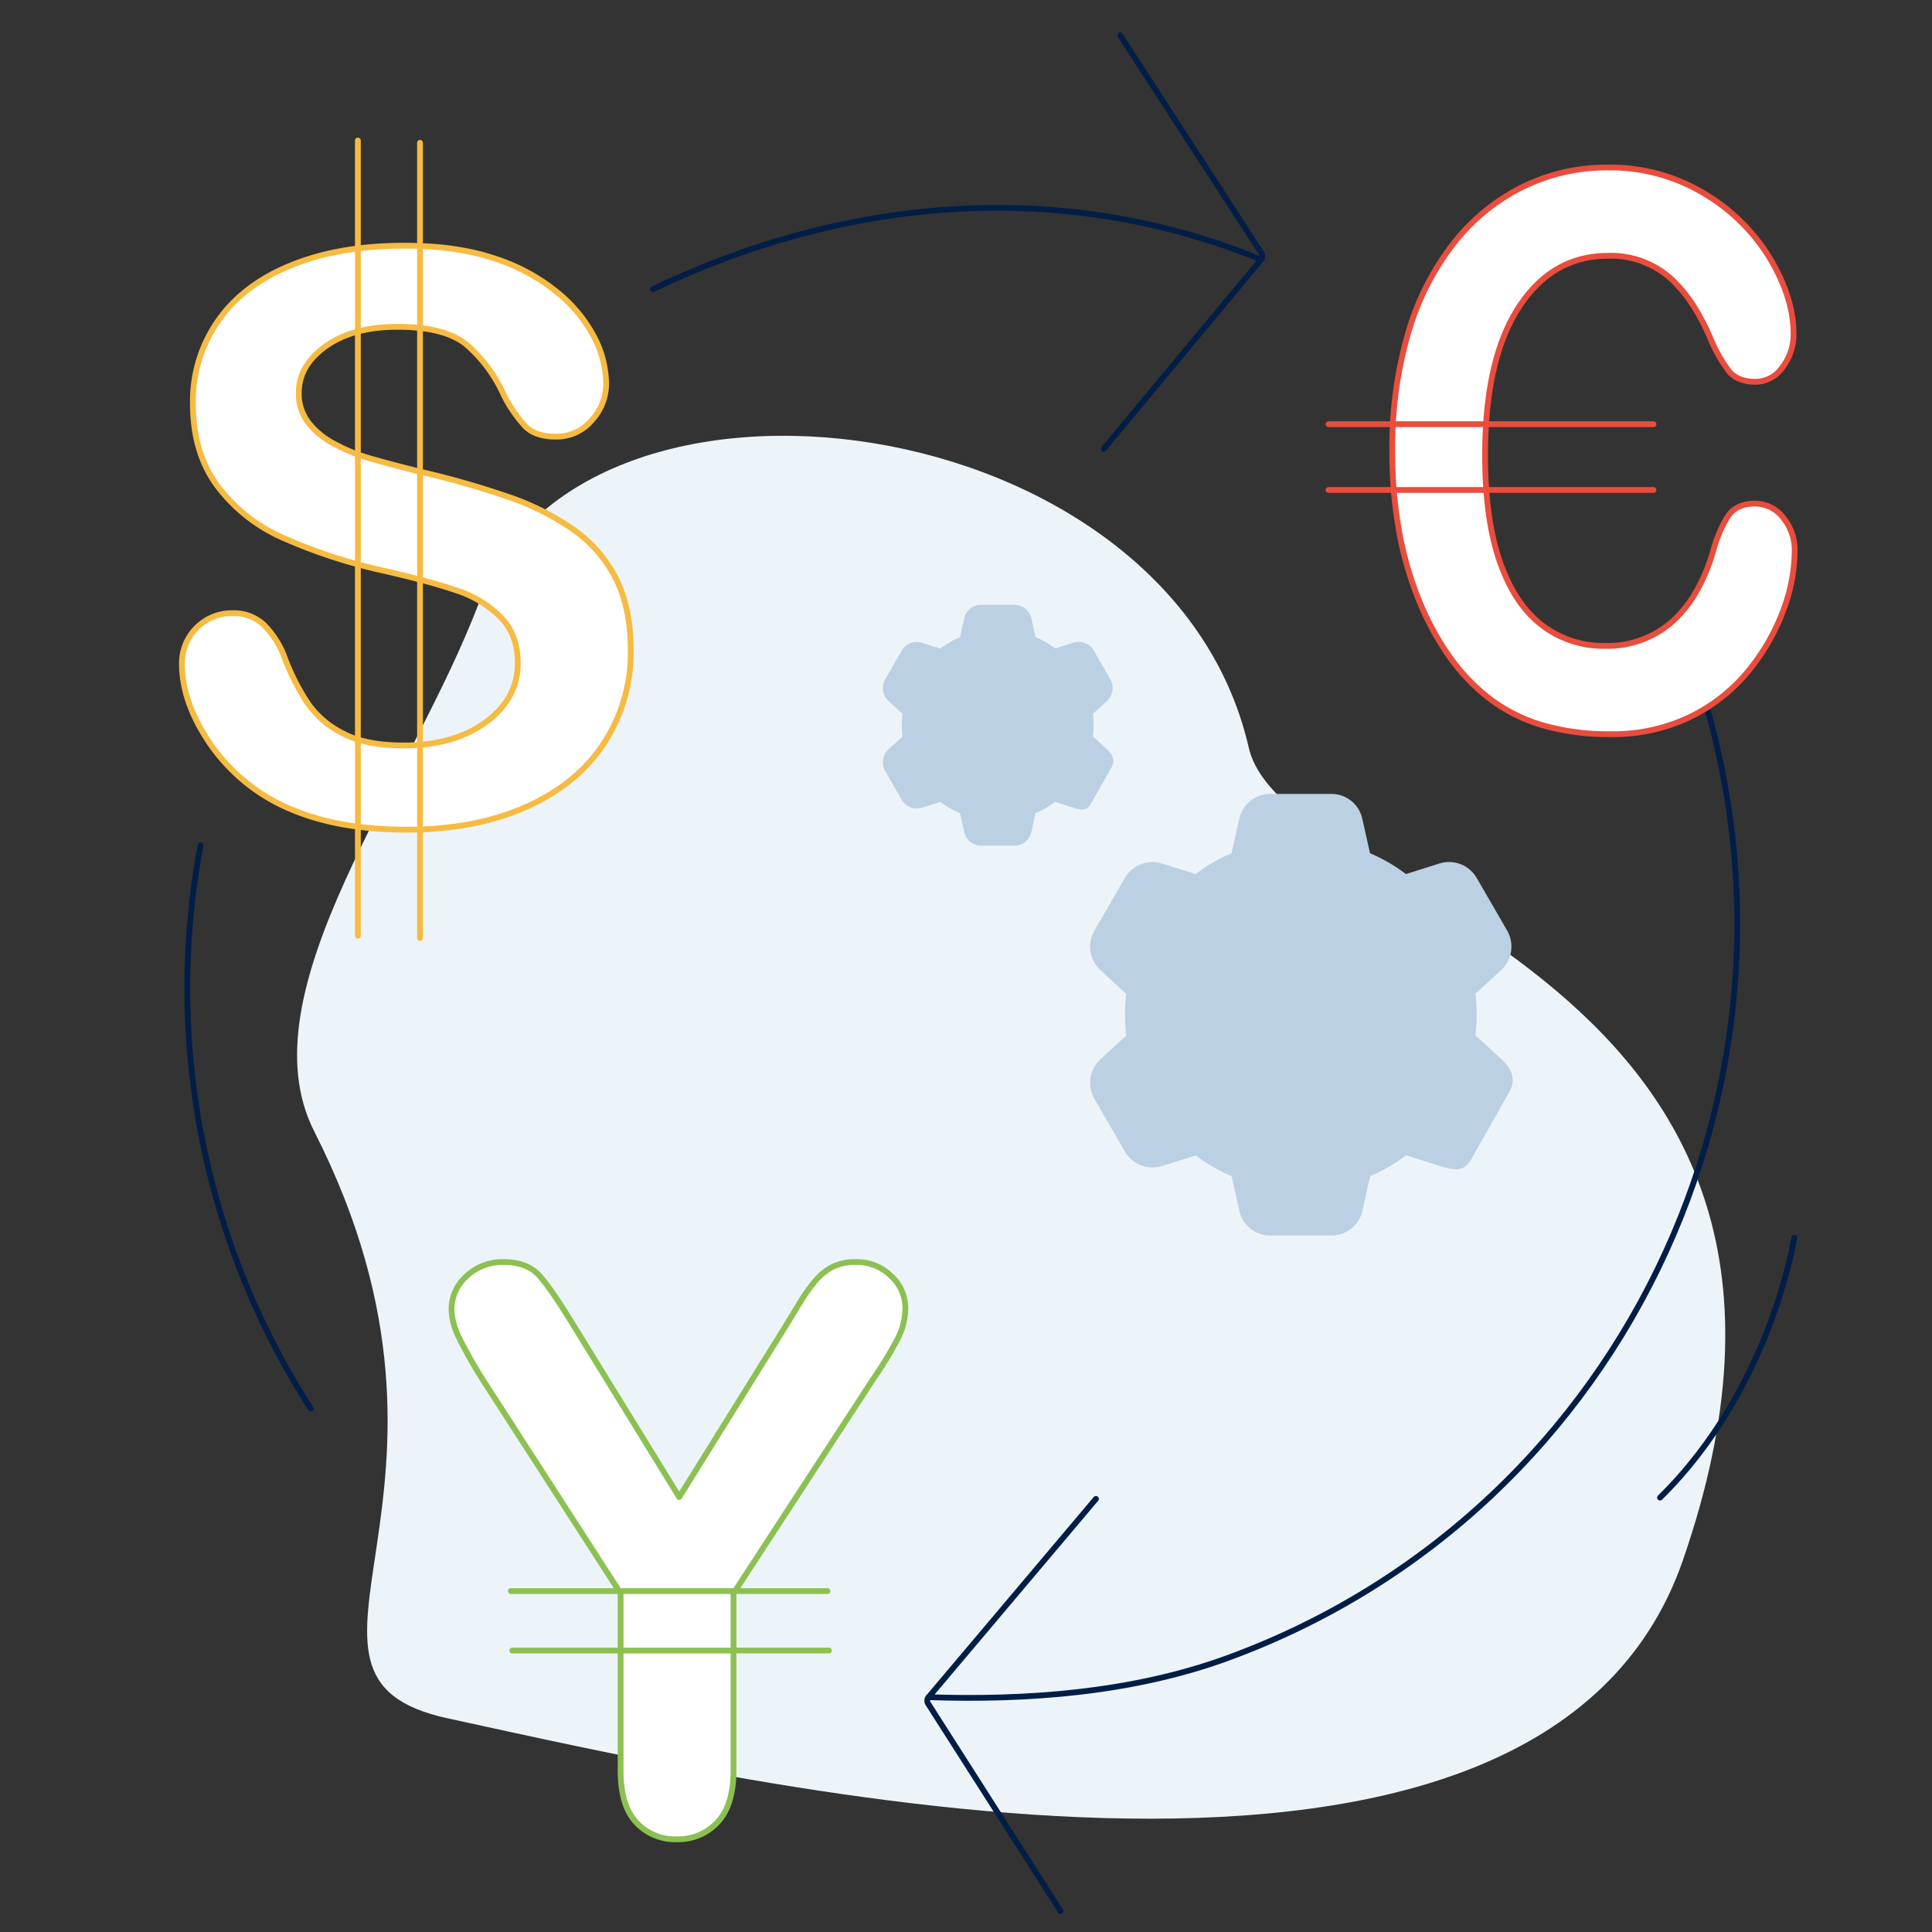
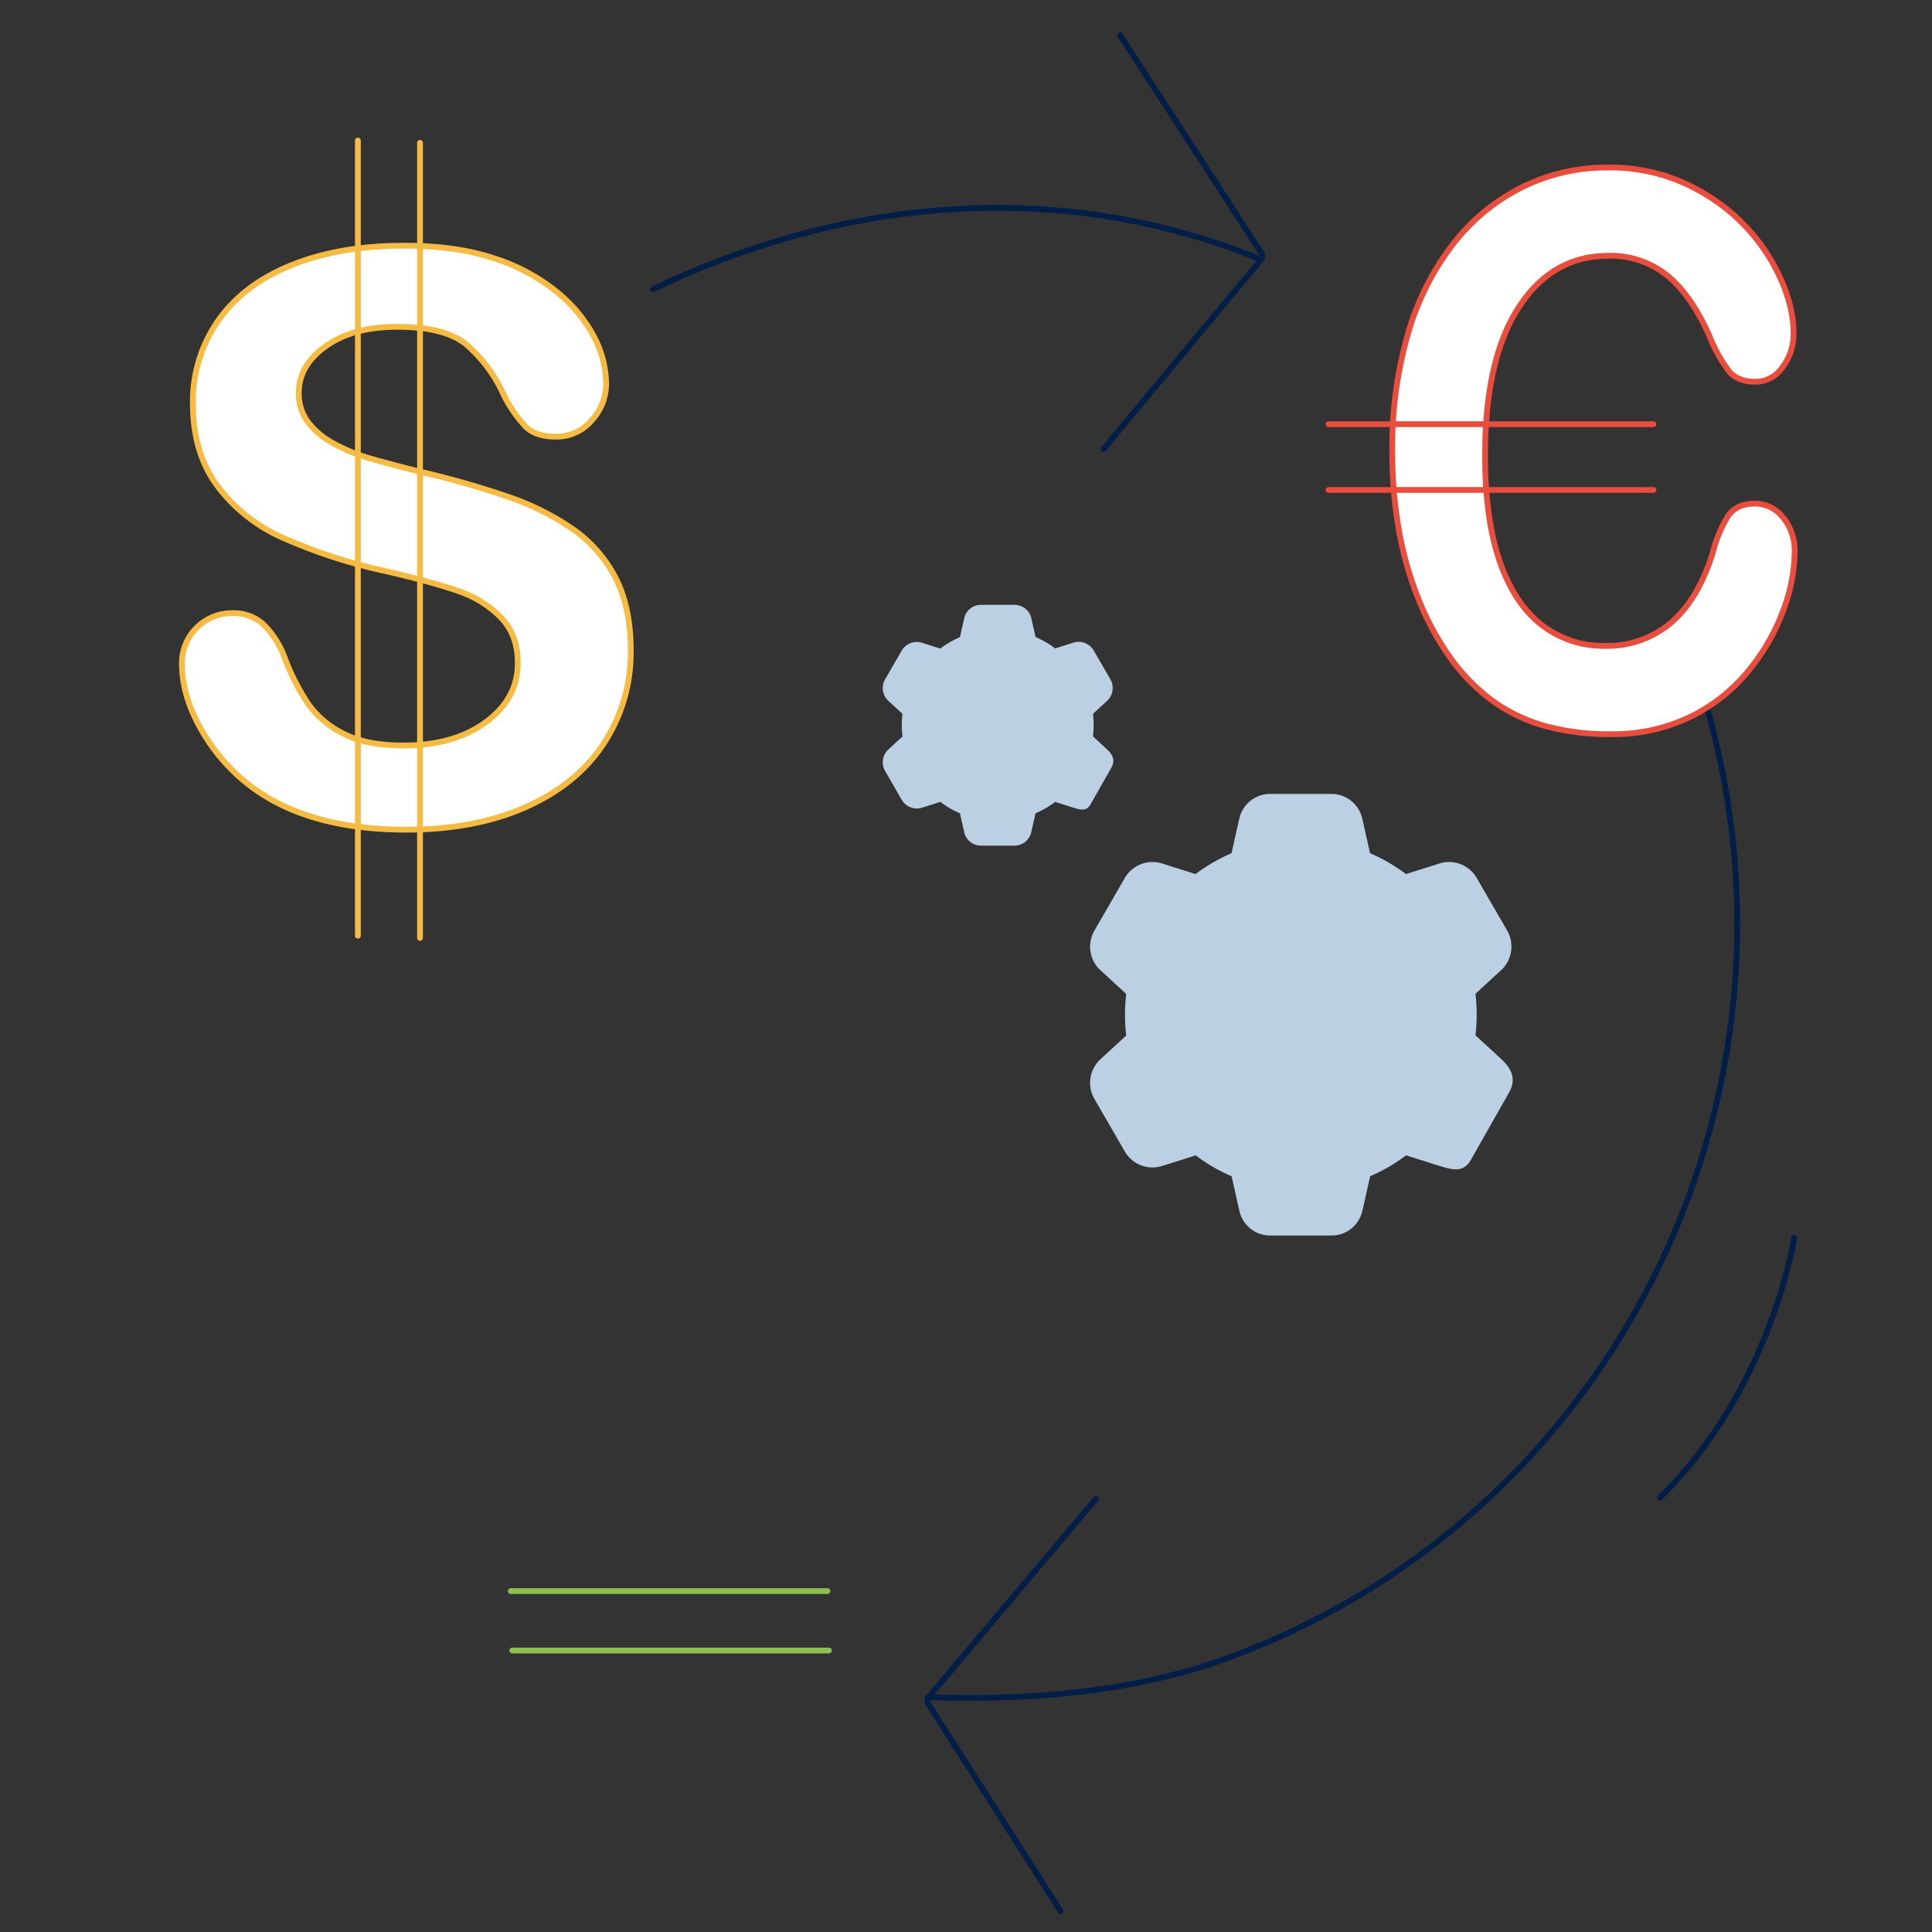
<svg xmlns="http://www.w3.org/2000/svg" width="500" height="500" viewBox="0 0 500 500">
  <rect x="0" y="0" width="500" height="500" fill="#333333" stroke="none" />
-   <path d="M323.17,193.47c9.28,40.49,165.45,57.19,112.34,210.38-36.84,106.28-239.62,58.21-319.66,40.85-50.62-11,13.25-57.88-34.51-151.86-18.45-36.3,25.23-90.58,42.77-137.25C150.57,85.21,302.72,104.22,323.17,193.47Z" style="fill:#edf4f9" />
  <path d="M437,168.44c38.68,105.69-14.71,222.38-119.25,260.64-24.89,9.11-52.47,11-77.46,10.15" style="fill:none;stroke:#021e47;stroke-linecap:round;stroke-linejoin:round;stroke-width:1.5px" />
  <path d="M283.63,387.91l-43.32,51.32a1.4,1.4,0,0,0-.12,1.66l34.28,53.7" style="fill:none;stroke:#021e47;stroke-linecap:round;stroke-linejoin:round;stroke-width:1.5px" />
-   <path d="M51.91,218.77A201.07,201.07,0,0,0,80.43,364.55" style="fill:none;stroke:#021e47;stroke-linecap:round;stroke-linejoin:round;stroke-width:1.5px" />
  <path d="M326.37,67.18c-53.72-22-110-15.08-157.37,7.65" style="fill:none;stroke:#021e47;stroke-linecap:round;stroke-linejoin:round;stroke-width:1.5px" />
  <path d="M289.92,9.17l36.54,56.36a1.38,1.38,0,0,1-.09,1.65l-40.75,49" style="fill:none;stroke:#021e47;stroke-linecap:round;stroke-linejoin:round;stroke-width:1.5px" />
  <path d="M464.35,320.33s-5.91,38.94-34.74,67.25" style="fill:none;stroke:#021e47;stroke-linecap:round;stroke-linejoin:round;stroke-width:1.5px" />
  <path d="M380.7,300.11c-1.86,3.29-4.41,2.79-8.12,1.64L363.89,299a43.55,43.55,0,0,1-9.3,5.4l-2,8.93a8.16,8.16,0,0,1-8,6.42H328.74a8.17,8.17,0,0,1-8-6.42l-2-8.92a44.16,44.16,0,0,1-9.3-5.4l-8.68,2.74A8.28,8.28,0,0,1,291.1,298l-7.9-13.66a8.31,8.31,0,0,1,1.54-10.16l6.72-6.18a49.26,49.26,0,0,1-.31-5.39,46.85,46.85,0,0,1,.31-5.38l-6.69-6.15a8.31,8.31,0,0,1-1.59-10.15l7.94-13.74a8.27,8.27,0,0,1,9.61-3.72l8.69,2.74a44.16,44.16,0,0,1,9.3-5.4l2-8.92a8.17,8.17,0,0,1,8-6.42h15.84a8.16,8.16,0,0,1,8,6.42l2,8.92a44.23,44.23,0,0,1,9.31,5.4l8.67-2.74a8.26,8.26,0,0,1,9.64,3.76l7.9,13.65A8.34,8.34,0,0,1,388.58,251l-6.73,6.18a46.93,46.93,0,0,1,0,10.77l6.7,6.15,0,0c2.78,2.62,3.89,5.28,2,8.62" style="fill:#bbd1e3" />
  <path d="M282.24,208.14c-1,1.79-2.41,1.52-4.43.89l-4.74-1.5a24,24,0,0,1-5.08,2.95l-1.09,4.86a4.45,4.45,0,0,1-4.37,3.51h-8.64a4.44,4.44,0,0,1-4.36-3.51l-1.1-4.86a23.83,23.83,0,0,1-5.08-2.95l-4.73,1.5a4.53,4.53,0,0,1-5.26-2.05l-4.3-7.45a4.53,4.53,0,0,1,.83-5.55l3.67-3.37a25.42,25.42,0,0,1,0-5.87l-3.65-3.36a4.52,4.52,0,0,1-.87-5.53l4.34-7.5a4.5,4.5,0,0,1,5.24-2l4.73,1.5a24.08,24.08,0,0,1,5.08-2.95l1.1-4.87a4.44,4.44,0,0,1,4.36-3.5h8.64A4.45,4.45,0,0,1,266.9,160l1.1,4.86a23.76,23.76,0,0,1,5.07,2.95l4.74-1.5a4.51,4.51,0,0,1,5.25,2.05l4.31,7.45a4.55,4.55,0,0,1-.84,5.55l-3.66,3.37a27,27,0,0,1,0,5.87l3.65,3.36h0c1.52,1.43,2.13,2.88,1.11,4.7" style="fill:#bbd1e3" />
  <path d="M163.24,168.34a42.89,42.89,0,0,1-6.83,23.83q-6.82,10.58-20,16.55t-31.2,6q-21.64,0-35.69-8.17a47.64,47.64,0,0,1-16.21-15.7q-6.23-9.83-6.23-19.1a12.95,12.95,0,0,1,13.26-13.06,11.27,11.27,0,0,1,7.93,3,23.55,23.55,0,0,1,5.53,8.88,59.15,59.15,0,0,0,6,11.66A24.39,24.39,0,0,0,89,189.93q5.88,3,15.45,3,13.15,0,21.39-6.13T134,171.53q0-7.28-4.44-11.81a28.39,28.39,0,0,0-11.46-6.93q-7-2.4-18.79-5.09A137.2,137.2,0,0,1,73,139.08a42.64,42.64,0,0,1-16.84-13.46q-6.24-8.52-6.24-21.19A36.42,36.42,0,0,1,56.46,83Q63,73.63,75.51,68.59t29.31-5q13.46,0,23.28,3.34a49.3,49.3,0,0,1,16.3,8.87,37,37,0,0,1,9.47,11.62,26.69,26.69,0,0,1,3,11.86,14,14,0,0,1-3.74,9.52A11.91,11.91,0,0,1,143.8,113q-5.09,0-7.72-2.54a34,34,0,0,1-5.74-8.33,37.74,37.74,0,0,0-9.57-12.91q-5.58-4.64-17.94-4.64-11.47,0-18.5,5t-7,12.11a12.31,12.31,0,0,0,2.39,7.58,20.18,20.18,0,0,0,6.58,5.48,44.25,44.25,0,0,0,8.48,3.59q4.29,1.31,14.16,3.79a224.58,224.58,0,0,1,22.38,6.38A68,68,0,0,1,148.34,137a34.89,34.89,0,0,1,11,12.61Q163.24,157.27,163.24,168.34Z" style="fill:#fff;stroke:#f6bb42;stroke-linecap:round;stroke-linejoin:round;stroke-width:1.5px" />
-   <path d="M160.61,458.18V412.36l-35.28-54.69a116.52,116.52,0,0,1-6.56-11.53,17.62,17.62,0,0,1-1.92-7.2,11.5,11.5,0,0,1,3.89-8.67,13.54,13.54,0,0,1,9.61-3.65q6,0,9.12,3.4t9.31,13.55l27,43.86,27.3-43.86,4.14-6.8a43.88,43.88,0,0,1,3.69-5.17,14.73,14.73,0,0,1,4.49-3.69,12.8,12.8,0,0,1,6-1.29,12.66,12.66,0,0,1,9.21,3.6,11.28,11.28,0,0,1,3.7,8.33,17.57,17.57,0,0,1-1.87,7.69A100.52,100.52,0,0,1,226,356.88l-36.17,55.48v45.82q0,9-4.13,13.41A13.82,13.82,0,0,1,175.19,476a13.67,13.67,0,0,1-10.54-4.38Q160.6,467.25,160.61,458.18Z" style="fill:#fff;stroke:#8cc152;stroke-linecap:round;stroke-linejoin:round;stroke-width:1.5px" />
  <line x1="92.62" y1="36.37" x2="92.62" y2="242.15" style="fill:#fff;stroke:#f6bb42;stroke-linecap:round;stroke-linejoin:round;stroke-width:1.5px" />
  <line x1="132.19" y1="411.77" x2="214.15" y2="411.77" style="fill:#fff;stroke:#8cc152;stroke-linecap:round;stroke-linejoin:round;stroke-width:1.5px" />
  <line x1="132.57" y1="427.16" x2="214.53" y2="427.16" style="fill:#fff;stroke:#8cc152;stroke-linecap:round;stroke-linejoin:round;stroke-width:1.5px" />
  <line x1="108.7" y1="36.96" x2="108.7" y2="242.74" style="fill:#fff;stroke:#f6bb42;stroke-linecap:round;stroke-linejoin:round;stroke-width:1.5px" />
  <path d="M464.46,142.78a44.49,44.49,0,0,1-2.75,14.65,54.54,54.54,0,0,1-8.64,15.48A44.81,44.81,0,0,1,438,185.24,45.86,45.86,0,0,1,416.66,190a62,62,0,0,1-16.82-2.13,42.67,42.67,0,0,1-13.74-6.62,50.17,50.17,0,0,1-11.35-11.85,73.24,73.24,0,0,1-7.89-14.95,89.62,89.62,0,0,1-4.9-17.65,116,116,0,0,1-1.64-19.93,105.53,105.53,0,0,1,4.11-30.66A68.82,68.82,0,0,1,376.18,63a51.94,51.94,0,0,1,17.93-14.65,49.21,49.21,0,0,1,21.91-5,47,47,0,0,1,25.26,6.87,49.19,49.19,0,0,1,17,17q5.89,10.11,5.89,19.11a14,14,0,0,1-2.86,8.7,8.5,8.5,0,0,1-6.94,3.78q-4.53,0-6.81-2.62a37.36,37.36,0,0,1-5.06-9q-4.62-10.55-10.87-15.77a23.28,23.28,0,0,0-15.42-5.22q-14.58,0-23.23,13.44t-8.64,38.21q0,16.55,3.82,27.52T399,161.74a26.06,26.06,0,0,0,16.41,5.41A25.31,25.31,0,0,0,432.63,161q7-6.13,10.64-18a33.89,33.89,0,0,1,3.74-9.14q2.24-3.53,7.17-3.53a9.21,9.21,0,0,1,7.26,3.58A13.35,13.35,0,0,1,464.46,142.78Z" style="fill:#fff;stroke:#e84d3d;stroke-linecap:round;stroke-linejoin:round;stroke-width:1.5px" />
  <line x1="343.82" y1="109.78" x2="427.92" y2="109.78" style="fill:none;stroke:#e84d3d;stroke-linecap:round;stroke-linejoin:round;stroke-width:1.5px" />
  <line x1="343.82" y1="126.8" x2="427.92" y2="126.8" style="fill:none;stroke:#e84d3d;stroke-linecap:round;stroke-linejoin:round;stroke-width:1.5px" />
</svg>